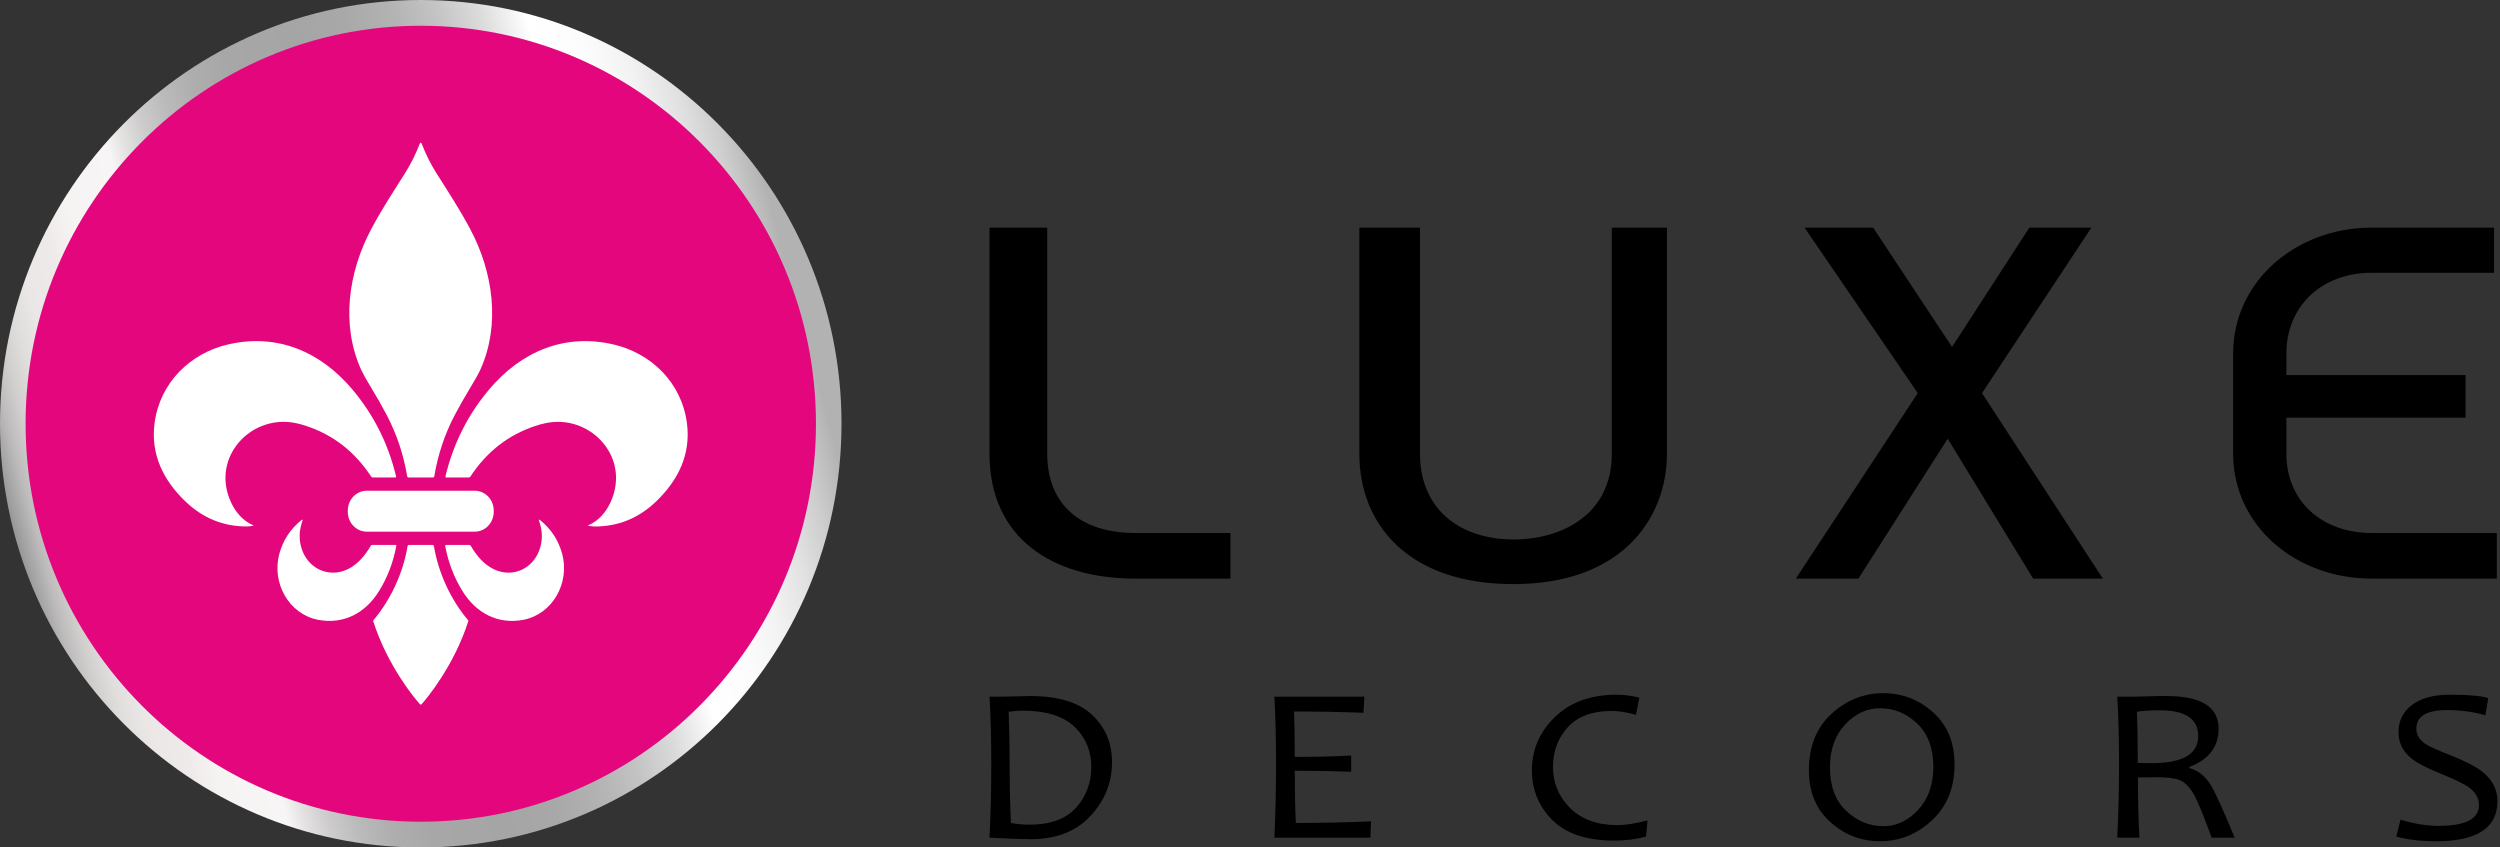
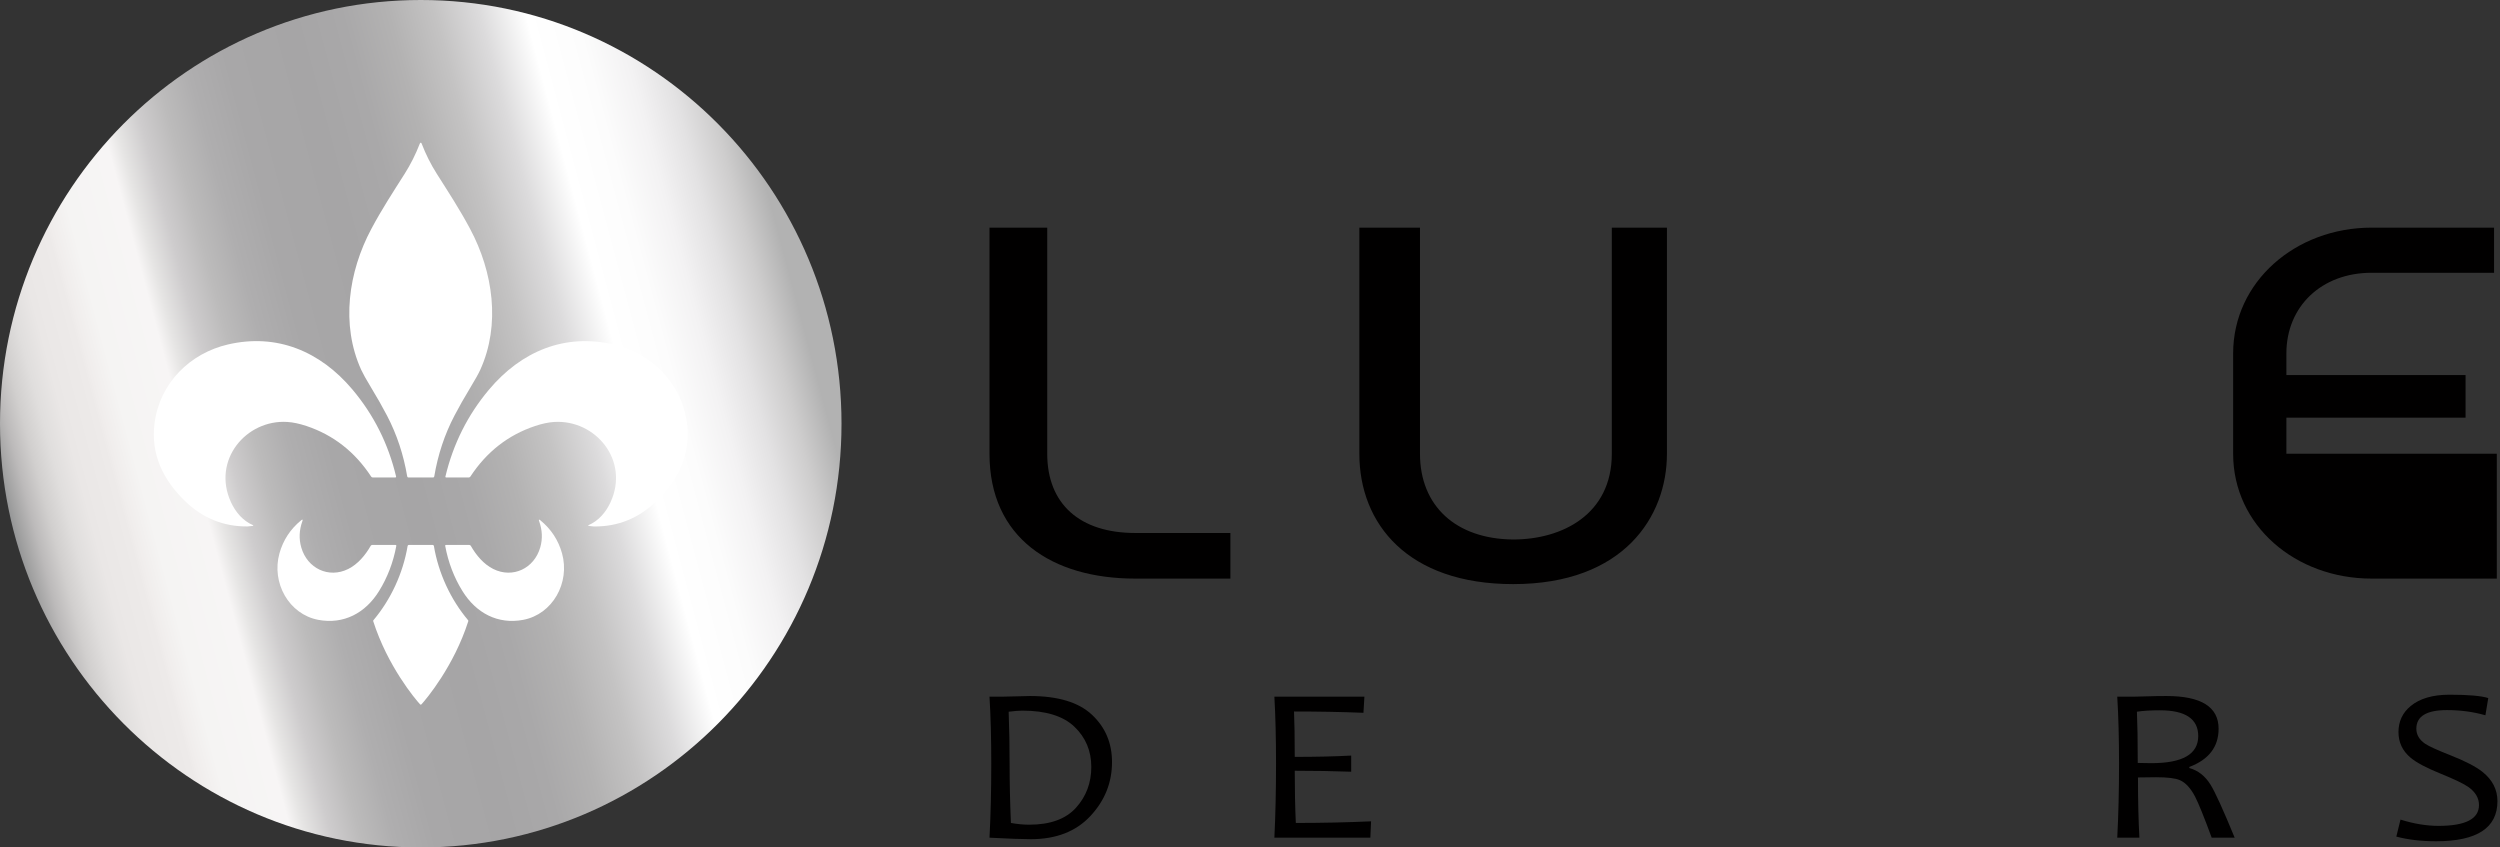
<svg xmlns="http://www.w3.org/2000/svg" width="177" height="60" viewBox="0 0 177 60" fill="none">
  <rect x="0" y="0" width="177" height="60" fill="#333333" stroke="none" />
  <path d="M78.731 53.955C78.731 55.407 78.222 56.679 77.201 57.774C76.181 58.868 74.775 59.415 72.981 59.415C72.397 59.415 71.422 59.379 70.056 59.308C70.14 57.723 70.182 55.974 70.182 54.062C70.182 52.263 70.14 50.683 70.056 49.324H70.983C71.208 49.324 71.551 49.316 72.012 49.3C72.472 49.285 72.776 49.278 72.922 49.278C74.906 49.278 76.371 49.721 77.315 50.608C78.259 51.495 78.731 52.61 78.731 53.955ZM77.264 54.3C77.264 53.165 76.867 52.217 76.071 51.455C75.276 50.693 74.046 50.313 72.383 50.313C72.147 50.313 71.823 50.338 71.413 50.39C71.458 51.581 71.48 52.805 71.48 54.063C71.48 55.443 71.511 56.844 71.573 58.265C72.023 58.347 72.456 58.388 72.871 58.388C74.355 58.388 75.458 57.988 76.18 57.188C76.903 56.387 77.264 55.425 77.264 54.3Z" fill="#010000" />
  <path d="M97.072 58.15L97.021 59.308H90.226C90.304 57.723 90.343 55.974 90.343 54.062C90.343 52.263 90.304 50.683 90.226 49.324H96.6L96.532 50.466C94.987 50.404 93.348 50.374 91.617 50.374C91.651 51.166 91.668 52.238 91.668 53.587C93.163 53.587 94.495 53.557 95.664 53.495V54.638C94.416 54.592 93.084 54.569 91.668 54.569C91.668 55.883 91.693 57.115 91.744 58.265C93.609 58.264 95.386 58.226 97.072 58.15Z" fill="#010000" />
-   <path d="M116.645 58.089L116.536 59.231C115.844 59.42 115.091 59.514 114.276 59.514C112.342 59.514 110.889 59.032 109.917 58.069C108.944 57.105 108.458 55.928 108.458 54.538C108.458 53.081 109 51.825 110.085 50.769C111.17 49.714 112.628 49.185 114.461 49.185C114.967 49.185 115.501 49.254 116.063 49.392L115.827 50.612C115.181 50.428 114.604 50.336 114.098 50.336C112.738 50.336 111.707 50.719 111.004 51.486C110.301 52.253 109.95 53.191 109.95 54.3C109.95 55.431 110.355 56.399 111.164 57.207C111.973 58.014 113.091 58.419 114.519 58.419C115.066 58.418 115.774 58.309 116.645 58.089Z" fill="#010000" />
-   <path d="M138.381 54.115C138.381 55.766 137.849 57.086 136.787 58.075C135.725 59.065 134.497 59.559 133.103 59.559C131.765 59.559 130.592 59.106 129.583 58.198C128.574 57.291 128.069 56.065 128.069 54.522C128.069 52.85 128.601 51.524 129.663 50.545C130.725 49.566 131.953 49.077 133.347 49.077C134.685 49.077 135.858 49.531 136.867 50.438C137.876 51.346 138.381 52.571 138.381 54.115ZM136.88 54.291C136.88 52.972 136.499 51.952 135.737 51.228C134.975 50.505 134.097 50.143 133.102 50.143C132.18 50.143 131.36 50.524 130.641 51.286C129.921 52.047 129.561 53.065 129.561 54.337C129.561 55.661 129.945 56.685 130.712 57.409C131.479 58.132 132.357 58.494 133.346 58.494C134.268 58.494 135.088 58.108 135.804 57.336C136.522 56.564 136.88 55.549 136.88 54.291Z" fill="#010000" />
  <path d="M158.215 59.308H156.588C156.049 57.841 155.655 56.869 155.408 56.393C155.093 55.796 154.736 55.41 154.337 55.236C154.022 55.097 153.457 55.028 152.642 55.028C152.165 55.028 151.74 55.034 151.369 55.044C151.369 56.695 151.403 58.117 151.47 59.308H149.901C149.985 57.723 150.028 55.974 150.028 54.062C150.028 52.263 149.985 50.683 149.901 49.324H151.09C151.343 49.324 151.664 49.316 152.052 49.3C152.44 49.285 152.884 49.278 153.384 49.278C155.846 49.278 157.077 50.05 157.077 51.593C157.077 52.877 156.386 53.779 155.003 54.3V54.377C155.621 54.546 156.121 54.937 156.503 55.551C156.824 56.061 157.394 57.314 158.215 59.308ZM155.635 52.114C155.635 50.898 154.73 50.289 152.921 50.289C152.274 50.289 151.731 50.322 151.294 50.389C151.333 51.278 151.353 52.487 151.353 54.016C151.69 54.026 152.013 54.032 152.323 54.032C154.531 54.032 155.635 53.393 155.635 52.114Z" fill="#010000" />
  <path d="M176.819 56.724C176.819 58.615 175.371 59.561 172.476 59.561C171.42 59.561 170.481 59.451 169.66 59.231L169.955 58.027C170.9 58.323 171.796 58.472 172.645 58.472C174.556 58.472 175.512 57.981 175.512 56.999C175.512 56.504 175.264 56.079 174.77 55.726C174.438 55.491 173.786 55.177 172.814 54.783C171.791 54.369 171.074 53.988 170.664 53.641C170.096 53.16 169.812 52.557 169.812 51.831C169.812 51.075 170.101 50.459 170.68 49.983C171.327 49.451 172.24 49.185 173.421 49.185C174.758 49.185 175.674 49.265 176.169 49.423L175.967 50.642C175.113 50.397 174.205 50.274 173.244 50.274C171.799 50.274 171.077 50.714 171.077 51.593C171.077 52.017 171.284 52.372 171.701 52.659C171.971 52.838 172.566 53.109 173.489 53.472C174.54 53.886 175.298 54.28 175.765 54.653C176.467 55.215 176.819 55.906 176.819 56.724Z" fill="#010000" />
  <path d="M74.144 16.117V32.126C74.144 35.676 76.442 37.735 80.374 37.735H87.111V40.965H80.374C74.494 40.965 70.056 38.09 70.056 32.126V16.117H74.144Z" fill="#010000" />
  <path d="M118.019 32.126C118.019 36.563 114.975 41.355 107.131 41.355C99.676 41.355 96.242 37.096 96.242 32.126V16.117H100.535V32.126C100.535 35.818 103.072 38.161 107.131 38.196C110.604 38.196 114.116 36.422 114.116 32.126V16.117H118.019V32.126H118.019Z" fill="#010000" />
-   <path d="M132.617 16.117L138.205 24.565L143.677 16.117H148.071L140.325 27.832L148.88 40.965H143.947L137.897 31.061L131.576 40.965H127.145L135.777 27.832L127.761 16.117H132.617V16.117Z" fill="#010000" />
-   <path d="M176.58 16.117V19.312H167.909C164.365 19.312 161.876 21.69 161.876 25.027V26.553H174.562V29.57H161.876V32.126C161.876 35.463 164.365 37.735 167.909 37.735H176.774V40.965H167.909C162.517 40.965 158.106 37.202 158.106 32.126V25.027C158.106 19.951 162.517 16.117 167.909 16.117H176.58Z" fill="#010000" />
+   <path d="M176.58 16.117V19.312H167.909C164.365 19.312 161.876 21.69 161.876 25.027V26.553H174.562V29.57H161.876V32.126H176.774V40.965H167.909C162.517 40.965 158.106 37.202 158.106 32.126V25.027C158.106 19.951 162.517 16.117 167.909 16.117H176.58Z" fill="#010000" />
  <path d="M59.579 29.999C59.579 46.566 46.241 60 29.79 60C13.338 60 0 46.566 0 29.999C0 13.44 13.338 0 29.79 0C46.241 0 59.579 13.441 59.579 29.999Z" fill="url(#paint0_linear_1081_216)" />
-   <path d="M57.77 29.999C57.77 45.559 45.243 58.178 29.791 58.178C14.339 58.178 1.811 45.56 1.811 29.999C1.811 14.446 14.339 1.823 29.791 1.823C45.243 1.823 57.77 14.446 57.77 29.999Z" fill="#E4067D" />
  <path d="M26.27 27.433C26.701 28.143 27.079 28.808 27.401 29.425C28.096 30.757 28.573 32.193 28.831 33.734C28.838 33.773 28.874 33.805 28.912 33.805H29.788H30.665C30.703 33.805 30.739 33.773 30.745 33.734C31.003 32.193 31.48 30.757 32.176 29.425C32.498 28.808 32.875 28.143 33.306 27.433C33.642 26.88 33.873 26.464 34.001 26.186C35.459 22.984 34.903 19.234 33.286 16.209C32.53 14.791 31.739 13.588 30.921 12.297C30.504 11.639 30.148 10.93 29.854 10.171C29.845 10.151 29.838 10.135 29.83 10.124C29.813 10.1 29.761 10.1 29.745 10.124C29.737 10.135 29.73 10.151 29.722 10.171C29.427 10.93 29.071 11.639 28.654 12.297C27.836 13.588 27.045 14.791 26.289 16.209C24.672 19.234 24.116 22.984 25.574 26.186C25.703 26.464 25.934 26.88 26.27 27.433Z" fill="white" />
  <path d="M17.92 37.183C17.205 36.882 16.68 36.267 16.355 35.562C14.984 32.586 17.427 29.69 20.342 29.874C20.75 29.899 21.201 29.996 21.695 30.16C23.606 30.799 25.133 31.995 26.279 33.745C26.301 33.778 26.349 33.805 26.387 33.805H27.99C28.029 33.805 28.052 33.774 28.043 33.734C27.491 31.421 26.46 29.368 24.95 27.575C22.675 24.873 19.602 23.583 16.139 24.388C13.482 25.005 11.313 27.084 10.942 29.971C10.658 32.182 11.572 33.994 13.093 35.47C14.345 36.684 15.819 37.286 17.516 37.273C17.636 37.273 17.78 37.238 17.912 37.23C17.919 37.23 17.926 37.224 17.927 37.218L17.929 37.197C17.93 37.192 17.927 37.186 17.92 37.183Z" fill="white" />
-   <path d="M26.026 34.742H25.973C25.228 34.742 24.624 35.371 24.624 36.147V36.238C24.624 37.014 25.228 37.643 25.973 37.643H26.026H29.79H33.554H33.607C34.352 37.643 34.956 37.014 34.956 36.238V36.147C34.956 35.371 34.352 34.742 33.607 34.742H33.554H29.79H26.026Z" fill="white" />
  <path d="M28.058 38.651C28.066 38.612 28.04 38.581 28.002 38.581H26.351C26.313 38.581 26.267 38.608 26.247 38.642C25.864 39.313 25.332 39.947 24.652 40.285C23.274 40.97 21.753 40.248 21.327 38.751C21.155 38.145 21.182 37.53 21.407 36.902C21.453 36.774 21.424 36.753 21.32 36.837C20.559 37.46 20.047 38.24 19.785 39.177C19.203 41.263 20.456 43.492 22.533 43.885C24.327 44.223 25.87 43.413 26.839 41.843C27.436 40.878 27.843 39.814 28.058 38.651Z" fill="white" />
  <path d="M48.637 29.973C48.266 27.085 46.097 25.006 43.44 24.389C39.977 23.584 36.904 24.874 34.629 27.577C33.119 29.369 32.088 31.423 31.536 33.736C31.527 33.774 31.55 33.806 31.589 33.806H33.191C33.23 33.806 33.278 33.779 33.3 33.746C34.446 31.996 35.973 30.8 37.883 30.162C38.378 29.996 38.828 29.9 39.237 29.875C42.152 29.692 44.595 32.588 43.224 35.563C42.899 36.268 42.374 36.883 41.659 37.184C41.653 37.187 41.649 37.193 41.65 37.199L41.652 37.219C41.653 37.227 41.659 37.231 41.667 37.232C41.799 37.24 41.943 37.275 42.063 37.275C43.761 37.288 45.235 36.686 46.486 35.472C48.007 33.995 48.921 32.182 48.637 29.973Z" fill="white" />
  <path d="M38.258 36.837C38.155 36.753 38.125 36.774 38.172 36.902C38.397 37.53 38.424 38.145 38.251 38.751C37.825 40.249 36.304 40.97 34.926 40.285C34.246 39.947 33.714 39.313 33.331 38.642C33.312 38.608 33.265 38.581 33.227 38.581H31.576C31.538 38.581 31.512 38.612 31.52 38.651C31.736 39.814 32.142 40.878 32.739 41.843C33.708 43.413 35.251 44.223 37.044 43.885C39.121 43.493 40.374 41.263 39.792 39.177C39.531 38.24 39.019 37.46 38.258 36.837Z" fill="white" />
  <path d="M30.719 38.651C30.712 38.612 30.676 38.58 30.638 38.58H29.789H28.94C28.902 38.58 28.866 38.612 28.86 38.651C28.535 40.594 27.663 42.458 26.438 43.911C26.421 43.931 26.417 43.958 26.425 43.984C27.439 47.158 29.398 49.498 29.739 49.865C29.767 49.896 29.812 49.896 29.84 49.865C30.181 49.498 32.14 47.158 33.154 43.984C33.162 43.958 33.158 43.931 33.141 43.911C31.916 42.459 31.044 40.594 30.719 38.651Z" fill="white" />
  <defs>
    <linearGradient id="paint0_linear_1081_216" x1="1.001" y1="37.739" x2="58.602" y2="22.354" gradientUnits="userSpaceOnUse">
      <stop stop-color="#959697" />
      <stop offset="0.007" stop-color="#A1A1A1" />
      <stop offset="0.025" stop-color="#BCBABA" />
      <stop offset="0.045" stop-color="#D1CFCE" />
      <stop offset="0.067" stop-color="#E0DEDD" />
      <stop offset="0.092" stop-color="#EAE7E6" />
      <stop offset="0.131" stop-color="#EDEAE9" />
      <stop offset="0.137" stop-color="#F0EDEC" />
      <stop offset="0.161" stop-color="#F5F4F3" />
      <stop offset="0.226" stop-color="#F7F5F5" />
      <stop offset="0.242" stop-color="#E6E5E4" />
      <stop offset="0.271" stop-color="#CECCCD" />
      <stop offset="0.304" stop-color="#BCBBBB" />
      <stop offset="0.342" stop-color="#AFAEAF" />
      <stop offset="0.389" stop-color="#A8A7A8" />
      <stop offset="0.475" stop-color="#A6A5A6" />
      <stop offset="0.535" stop-color="#A9A8A9" />
      <stop offset="0.589" stop-color="#B3B2B2" />
      <stop offset="0.642" stop-color="#C4C3C3" />
      <stop offset="0.693" stop-color="#DCDBDC" />
      <stop offset="0.742" stop-color="#FCFCFC" />
      <stop offset="0.746" stop-color="white" />
      <stop offset="0.803" stop-color="#FCFCFC" />
      <stop offset="0.85" stop-color="#F3F2F3" />
      <stop offset="0.892" stop-color="#E3E2E3" />
      <stop offset="0.931" stop-color="#CECDCD" />
      <stop offset="0.969" stop-color="#B2B2B2" />
    </linearGradient>
  </defs>
</svg>